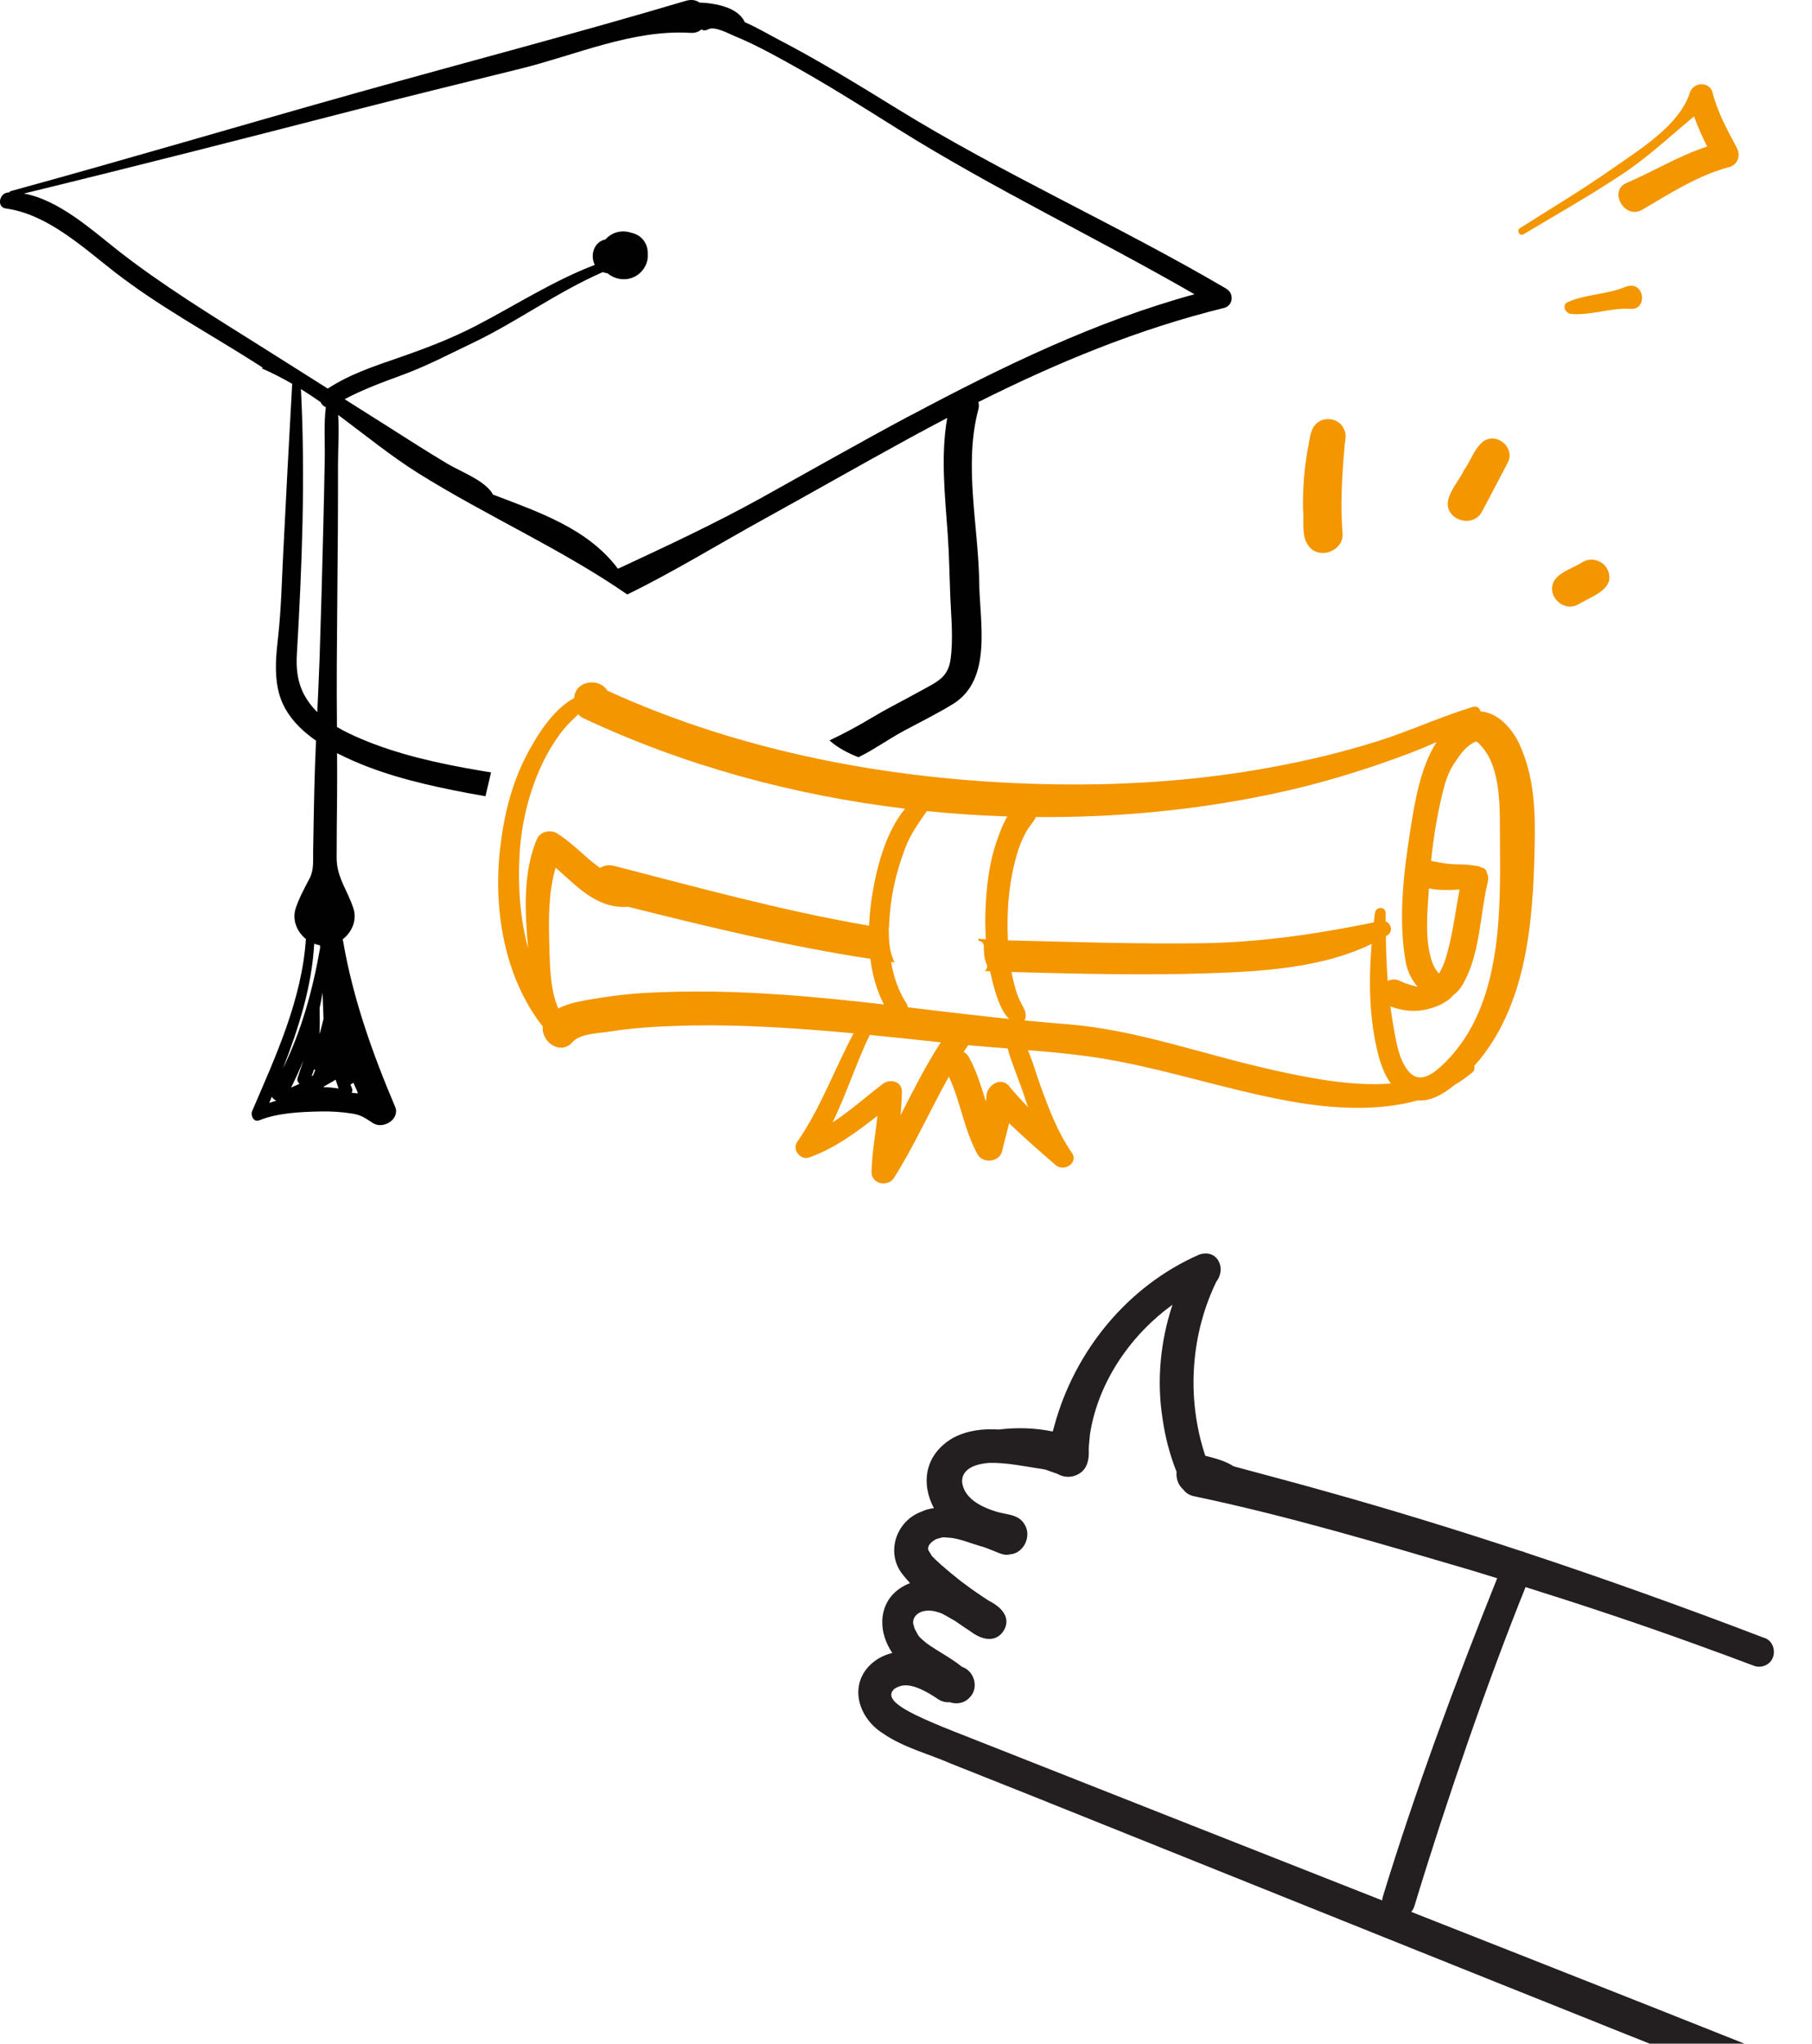
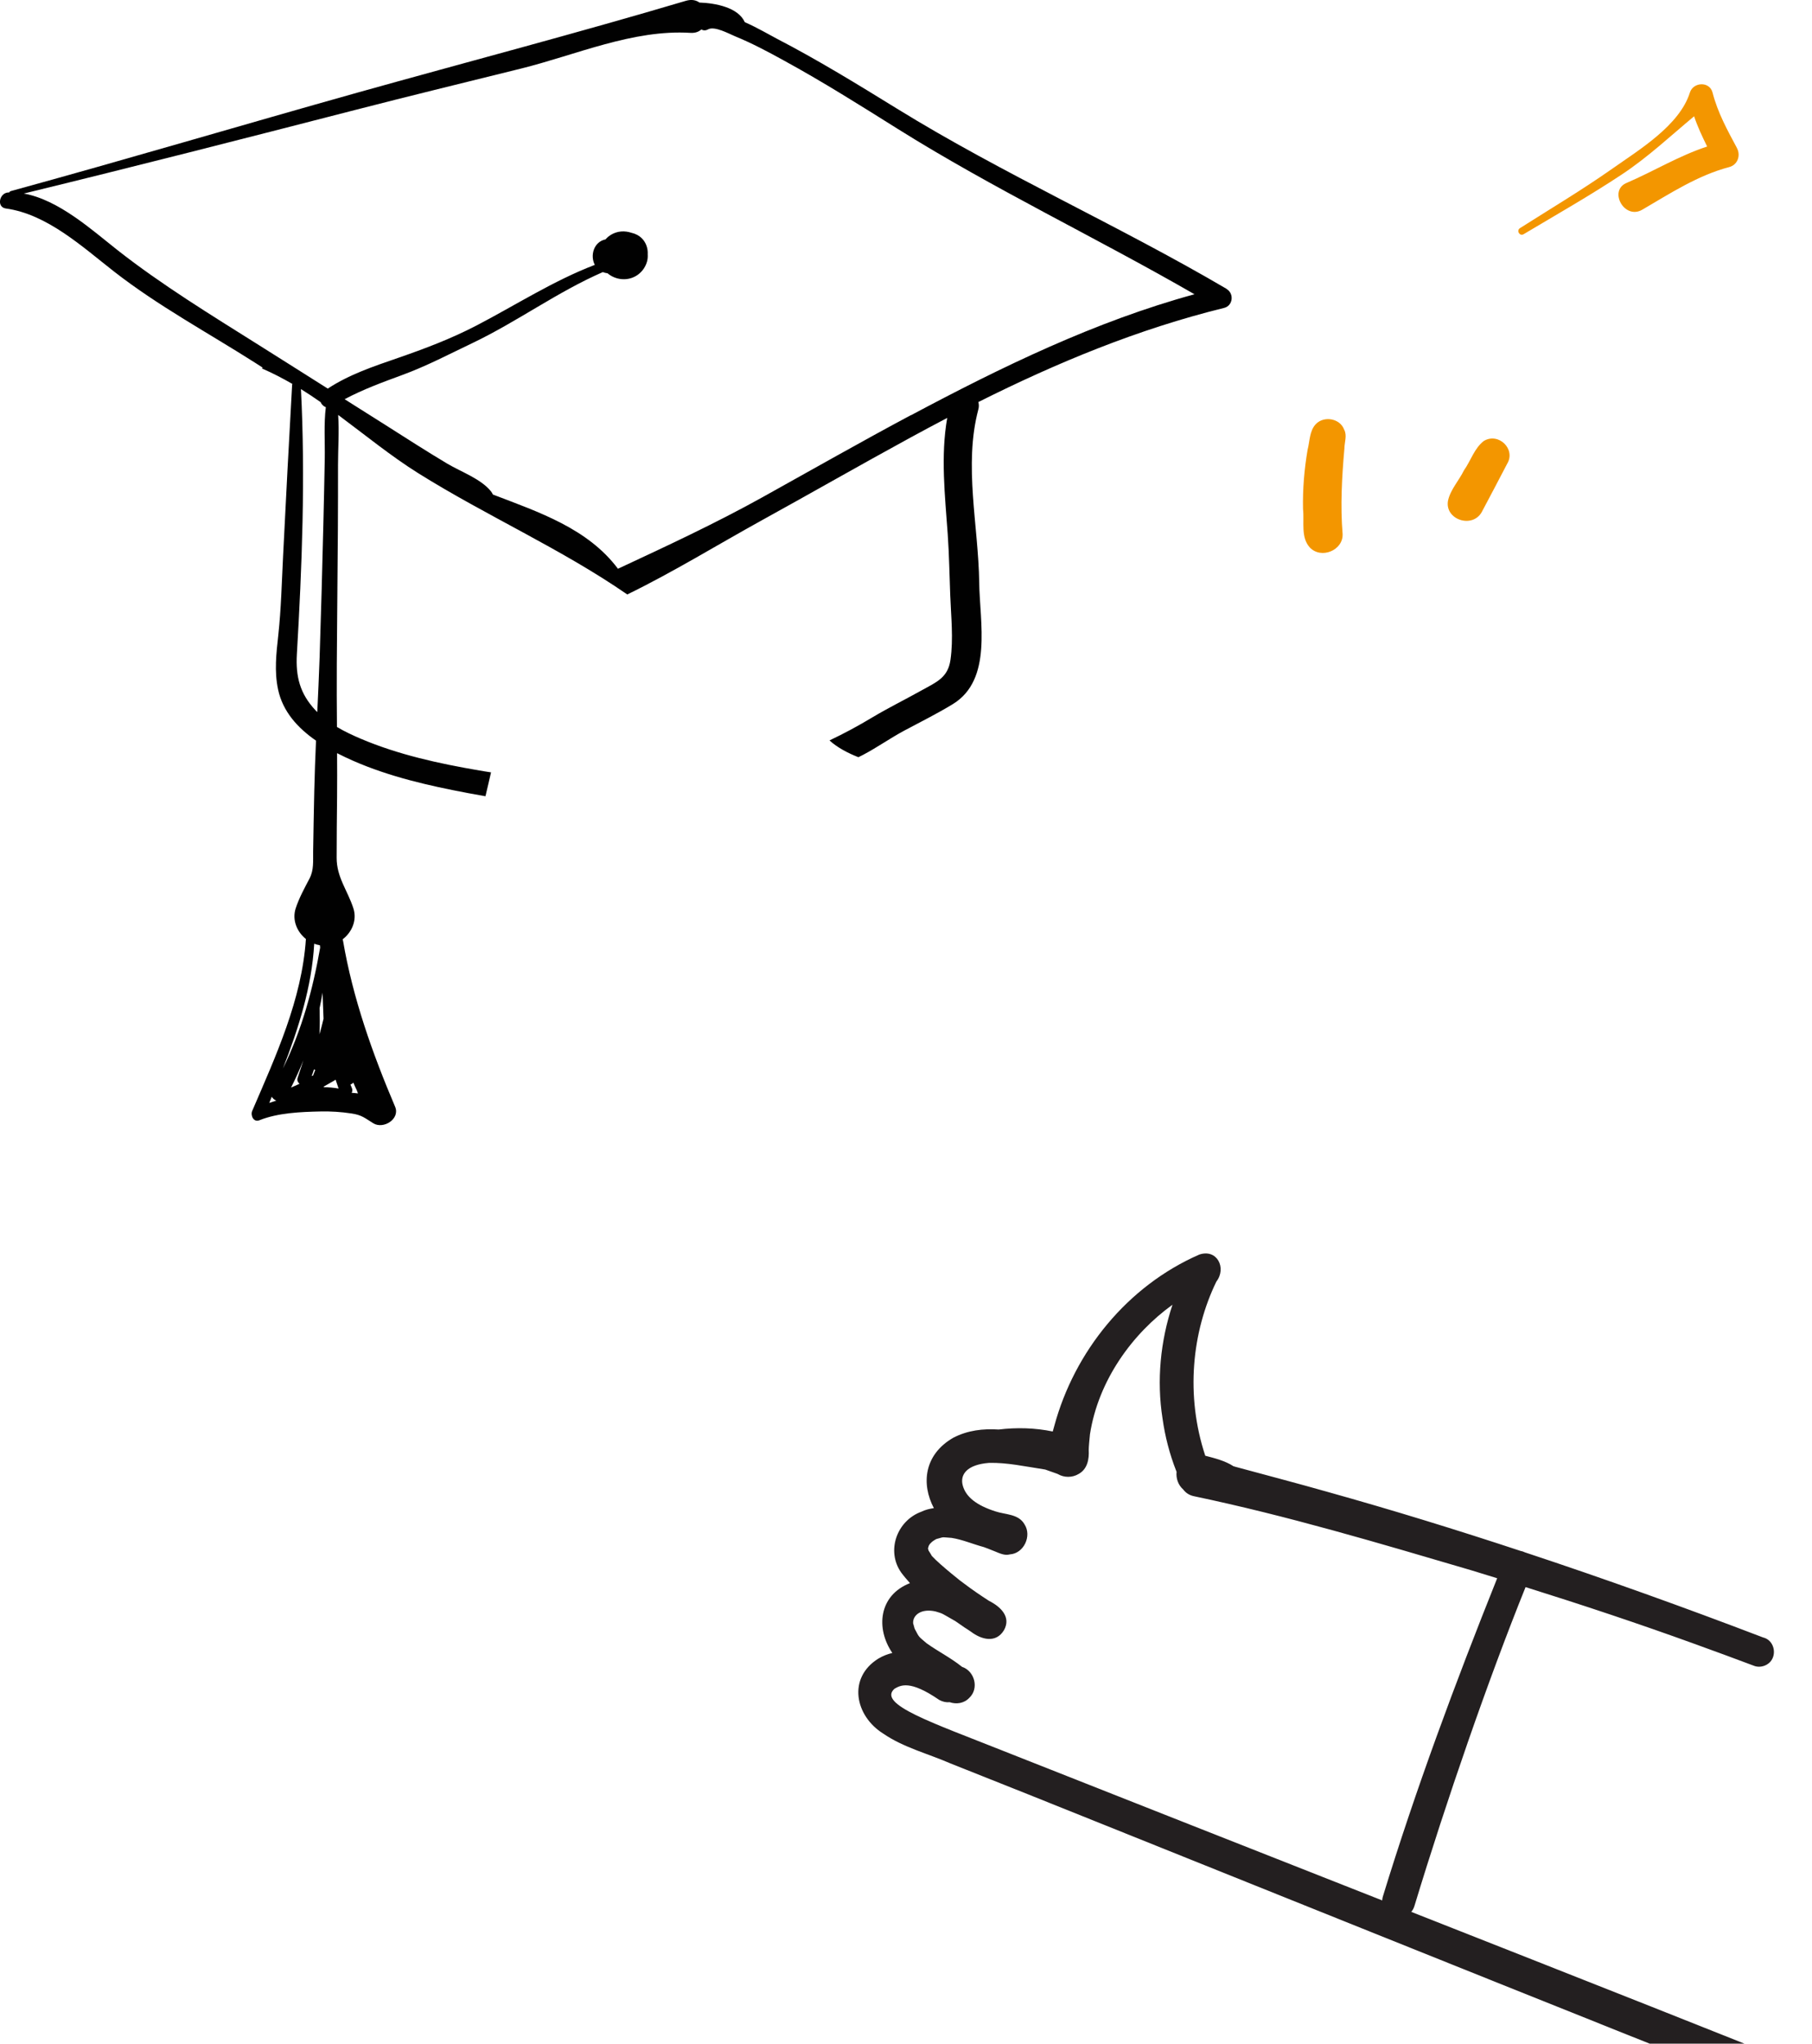
<svg xmlns="http://www.w3.org/2000/svg" width="133" height="150" viewBox="0 0 133 150" fill="none">
  <g clip-path="url(#clip0_75_231)">
    <path d="M131.071 151.254C130.513 150.791 129.713 150.697 129.055 150.401C126.455 149.372 123.86 148.338 121.26 147.303C115.371 144.969 109.481 142.651 103.587 140.327C103.692 140.203 103.776 140.047 103.829 139.86C106.166 132.166 109.213 123.34 111.976 116.489C116.139 117.794 120.281 119.171 124.381 120.658C125.866 121.193 127.345 121.739 128.824 122.295C129.113 122.373 129.424 122.327 129.676 122.181C130.497 121.724 130.334 120.398 129.397 120.18C123.618 117.971 117.797 115.881 111.924 113.937C111.824 113.885 111.718 113.854 111.608 113.833C106.934 112.289 102.229 110.839 97.487 109.513C95.224 108.869 92.945 108.276 90.676 107.658C90.629 107.642 90.581 107.632 90.534 107.616C89.934 107.221 89.145 107.023 88.466 106.847C87.002 102.418 87.487 97.755 89.281 94.065C90.05 93.067 89.329 91.637 88.023 92.084C82.745 94.392 78.86 99.195 77.381 104.674C77.345 104.804 77.308 104.939 77.271 105.069C75.976 104.799 74.624 104.762 73.302 104.923C72.16 104.851 71.034 104.975 69.971 105.526C67.813 106.769 67.613 108.926 68.545 110.693C68.218 110.74 67.908 110.818 67.634 110.953C65.823 111.613 65.029 113.838 66.15 115.424C66.35 115.694 66.571 115.949 66.792 116.198C64.497 117.092 64.266 119.525 65.497 121.323C65.15 121.406 64.808 121.536 64.476 121.734C62.197 123.148 62.745 125.944 64.839 127.249C66.329 128.268 68.124 128.715 69.766 129.432C73.566 130.934 77.355 132.458 81.15 133.981C93.724 139.028 106.292 144.086 118.876 149.117C121.392 150.126 123.908 151.124 126.424 152.127C127.987 152.745 128.039 152.766 129.434 153.374C129.95 153.676 130.66 153.582 131.076 153.156C131.597 152.657 131.597 151.758 131.066 151.264L131.071 151.254ZM101.439 139.48C92.16 135.821 82.876 132.166 73.603 128.497C68.45 126.443 64.387 125.092 65.65 123.953C66.113 123.688 66.792 123.293 68.939 124.77C69.208 124.915 69.466 124.962 69.703 124.936C70.192 125.102 70.76 125.029 71.145 124.619C71.881 123.928 71.539 122.649 70.613 122.342C69.802 121.687 68.866 121.219 68.018 120.616C67.392 120.076 67.497 120.226 67.134 119.54C67.108 119.431 67.055 119.254 67.023 119.145C66.987 118.532 67.634 118.038 68.671 118.277C69.25 118.454 69.06 118.381 69.981 118.906C70.018 118.927 70.06 118.948 70.097 118.969C70.266 119.083 70.434 119.202 70.603 119.317C70.718 119.405 70.839 119.483 70.96 119.556C71.066 119.624 71.171 119.696 71.271 119.764C72.039 120.346 73.092 120.627 73.687 119.66C74.245 118.677 73.434 117.919 72.592 117.498C71.971 117.097 71.36 116.681 70.771 116.234C70.666 116.156 70.545 116.063 70.466 116.006C70.913 116.359 69.018 114.888 68.397 114.202C68.35 114.108 68.224 113.911 68.155 113.807C68.139 113.76 68.129 113.713 68.118 113.661C68.118 113.651 68.118 113.646 68.118 113.635C68.134 113.573 68.15 113.511 68.171 113.453C68.197 113.407 68.224 113.36 68.255 113.318C68.313 113.256 68.371 113.199 68.418 113.157C68.513 113.09 68.608 113.022 68.708 112.97C68.718 112.97 68.718 112.965 68.729 112.96C69.36 112.798 69.008 112.819 69.845 112.876C70.629 112.996 71.418 113.339 72.213 113.552C72.429 113.635 72.471 113.641 73.029 113.869C73.376 114.01 73.739 114.192 74.124 114.088C75.155 114.02 75.745 112.731 75.203 111.889C74.76 111.104 73.802 111.182 73.05 110.927C71.676 110.485 70.913 109.877 70.676 109.066C70.429 108.229 70.976 107.496 72.597 107.372C73.918 107.341 75.192 107.626 76.718 107.86C76.997 107.959 77.429 108.115 77.613 108.177C77.629 108.183 77.645 108.188 77.655 108.198C78.113 108.463 78.708 108.463 79.166 108.188C79.818 107.834 79.95 107.096 79.913 106.426C79.908 106.233 79.971 105.584 80.002 105.277C80.618 101.3 83.134 97.87 86.06 95.764C85.171 98.442 84.892 101.326 85.329 104.113C85.513 105.433 85.85 106.732 86.339 107.975C86.339 107.99 86.355 108.006 86.36 108.027C86.308 108.5 86.476 108.999 86.845 109.321C87.018 109.555 87.266 109.732 87.597 109.81C94.476 111.249 101.229 113.266 107.966 115.247C108.608 115.439 109.25 115.642 109.892 115.839C106.813 123.532 103.918 131.309 101.492 139.231C101.471 139.314 101.46 139.397 101.455 139.475L101.439 139.48Z" fill="#231F20" />
    <path d="M90.042 21.208C82.105 16.545 73.663 12.803 65.837 7.974C62.937 6.186 60.026 4.398 56.995 2.828C56.458 2.547 55.589 2.032 54.668 1.627C54.179 0.541 52.521 0.229 51.337 0.187C51.095 0.01 50.763 -0.062 50.352 0.057C42.352 2.433 34.258 4.553 26.216 6.804C17.737 9.185 9.295 11.696 0.8 14.024C0.737 14.04 0.695 14.082 0.674 14.128C0.647 14.128 0.621 14.128 0.595 14.128C-0.047 14.165 -0.274 15.204 0.431 15.303C3.468 15.719 6.068 18.136 8.384 19.94C11.616 22.461 15.305 24.446 18.763 26.65C18.937 26.759 19.11 26.874 19.279 26.983C19.258 27.004 19.247 27.025 19.226 27.045C19.989 27.373 20.732 27.758 21.458 28.179C21.458 28.199 21.447 28.215 21.442 28.236C21.205 32.425 20.989 36.61 20.779 40.799C20.679 42.738 20.637 44.693 20.426 46.621C20.279 47.968 20.126 49.262 20.41 50.603C20.753 52.23 21.858 53.436 23.195 54.361C23.142 55.588 23.095 56.809 23.068 58.036C23.037 59.528 23.005 61.02 22.984 62.512C22.974 63.203 23.047 63.848 22.721 64.477C22.347 65.194 21.958 65.896 21.705 66.665C21.426 67.523 21.795 68.391 22.453 68.921C22.158 73.36 20.253 77.492 18.51 81.542C18.374 81.864 18.605 82.399 19.042 82.223C20.405 81.677 22.074 81.609 23.532 81.578C24.284 81.562 25.042 81.609 25.789 81.724C26.568 81.838 26.784 82.067 27.4 82.446C28.147 82.904 29.384 82.129 29 81.23C27.331 77.305 25.895 73.256 25.179 69.051C25.174 69.014 25.158 68.978 25.147 68.947C25.831 68.427 26.221 67.538 25.937 66.665C25.5 65.324 24.705 64.393 24.71 62.948C24.71 61.462 24.726 59.975 24.742 58.488C24.753 57.418 24.747 56.352 24.742 55.281C25.137 55.484 25.537 55.671 25.926 55.843C28.595 57.012 31.453 57.662 34.305 58.203C34.747 58.286 35.189 58.364 35.632 58.442C35.774 57.859 35.905 57.272 36.042 56.69C35.752 56.643 35.463 56.602 35.179 56.55C32.221 56.045 29.237 55.395 26.468 54.216C25.884 53.966 25.289 53.691 24.732 53.358C24.721 51.825 24.71 50.291 24.721 48.758C24.742 45.447 24.779 42.135 24.8 38.824C24.81 37.26 24.81 35.695 24.81 34.13C24.81 32.935 24.905 31.672 24.821 30.455C26.789 31.916 28.7 33.481 30.71 34.739C35.731 37.878 41.179 40.274 46.042 43.632C49.421 41.985 52.621 40.009 55.905 38.195C59.547 36.189 63.153 34.12 66.805 32.129C67.71 31.635 68.616 31.152 69.526 30.674C69.031 33.475 69.363 36.397 69.563 39.214C69.668 40.706 69.689 42.193 69.747 43.684C69.805 45.259 69.989 46.871 69.763 48.441C69.574 49.745 68.731 50.068 67.647 50.67C66.458 51.336 65.231 51.939 64.063 52.635C63.01 53.27 61.958 53.836 60.884 54.346C61.484 54.886 62.231 55.271 63.005 55.578C63.116 55.52 63.226 55.468 63.337 55.411C64.374 54.865 65.326 54.19 66.358 53.633C67.558 52.989 68.784 52.386 69.947 51.674C72.863 49.88 71.91 45.649 71.874 42.775C71.821 38.611 70.721 34.146 71.81 30.05C71.863 29.852 71.858 29.67 71.81 29.509C77.579 26.619 83.526 24.155 89.847 22.601C90.505 22.44 90.595 21.541 90.031 21.213L90.042 21.208ZM25.937 79.463C26.016 79.655 26.1 79.847 26.189 80.024C26.221 80.102 26.247 80.18 26.274 80.253C26.121 80.232 25.963 80.221 25.81 80.211C25.868 80.117 25.884 79.998 25.831 79.868C25.8 79.78 25.758 79.696 25.721 79.608C25.8 79.572 25.868 79.525 25.931 79.468L25.937 79.463ZM23.142 52.116C22.005 50.899 21.7 49.647 21.789 48.035C22.168 41.553 22.421 35.05 22.089 28.558C22.579 28.865 23.058 29.182 23.532 29.515C23.605 29.686 23.742 29.826 23.916 29.884C23.763 31.126 23.858 32.425 23.837 33.668C23.81 35.232 23.774 36.792 23.737 38.356C23.658 41.667 23.568 44.979 23.458 48.29C23.41 49.615 23.352 50.941 23.289 52.266C23.237 52.214 23.184 52.167 23.137 52.116H23.142ZM19.763 80.954C19.826 80.804 19.884 80.653 19.947 80.497C20.021 80.627 20.142 80.726 20.279 80.783C20.105 80.84 19.931 80.892 19.758 80.954H19.763ZM23.068 69.269C23.2 69.321 23.342 69.358 23.479 69.378C23.484 69.435 23.495 69.493 23.5 69.55C22.958 72.643 22.152 75.606 20.768 78.423C21.916 75.465 22.884 72.44 23.063 69.269H23.068ZM21.989 79.546C21.779 79.639 21.574 79.733 21.363 79.826C21.695 79.166 22 78.501 22.268 77.82C22.137 78.241 21.995 78.667 21.847 79.109C21.789 79.291 21.863 79.447 21.984 79.546H21.989ZM22.968 78.953C22.937 78.953 22.905 78.963 22.879 78.969C22.942 78.813 22.995 78.652 23.047 78.49C23.074 78.506 23.105 78.522 23.137 78.537C23.084 78.678 23.026 78.818 22.974 78.953H22.968ZM23.447 75.917C23.479 75.268 23.474 74.618 23.458 73.994C23.542 73.62 23.61 73.24 23.674 72.856C23.7 73.495 23.726 74.135 23.747 74.774C23.658 75.159 23.558 75.538 23.447 75.917ZM24.847 79.894C24.495 79.832 24.116 79.8 23.747 79.795C23.758 79.78 23.768 79.759 23.779 79.743C24.032 79.598 24.289 79.452 24.542 79.306C24.579 79.286 24.605 79.265 24.631 79.239C24.705 79.457 24.779 79.676 24.852 79.894H24.847ZM66.868 30.466C63.2 32.425 59.584 34.484 55.947 36.506C52.5 38.419 48.931 40.082 45.358 41.745C43.142 38.793 39.589 37.603 36.179 36.298C36.142 36.22 36.1 36.142 36.037 36.064C35.305 35.149 33.837 34.629 32.831 34.032C31.31 33.127 29.826 32.166 28.331 31.219C27.321 30.58 26.305 29.941 25.295 29.301C26.647 28.579 28.1 28.049 29.542 27.518C31.31 26.869 33.01 25.975 34.71 25.164C37.968 23.604 40.931 21.416 44.247 19.971C44.352 20.012 44.468 20.044 44.595 20.059C45.158 20.537 46 20.647 46.668 20.262C47.068 20.033 47.363 19.649 47.489 19.207C47.542 19.014 47.553 18.838 47.542 18.666C47.568 18.235 47.416 17.793 47.105 17.486C46.9 17.284 46.632 17.148 46.347 17.086C45.863 16.925 45.342 16.946 44.874 17.216C44.71 17.309 44.568 17.429 44.447 17.569C43.568 17.756 43.305 18.76 43.658 19.441C40.621 20.605 37.863 22.388 34.979 23.89C33.11 24.862 31.184 25.59 29.2 26.276C27.41 26.895 25.642 27.482 24.058 28.522C22.368 27.456 20.684 26.385 18.995 25.325C15.484 23.116 11.858 20.901 8.6 18.339C6.747 16.878 4.295 14.658 1.747 14.206C9.863 12.231 17.953 10.162 26.042 8.078C30.095 7.033 34.163 6.045 38.226 5.037C42.279 4.034 46.447 2.152 50.679 2.412C51.026 2.433 51.289 2.334 51.479 2.162C51.61 2.24 51.784 2.261 51.968 2.157C52.442 1.887 53.521 2.485 53.947 2.661C55.184 3.166 56.374 3.8 57.542 4.444C60.384 5.998 63.126 7.724 65.868 9.445C72.916 13.863 80.463 17.439 87.674 21.598C80.384 23.589 73.5 26.941 66.868 30.476V30.466Z" fill="#010101" />
-     <path d="M111.547 54.663C110.974 53.41 109.905 52.297 108.668 52.214C108.616 51.98 108.405 51.793 108.095 51.887C105.758 52.599 103.516 53.639 101.179 54.382C98.611 55.198 95.984 55.822 93.337 56.31C87.774 57.345 82.084 57.693 76.432 57.547C65.547 57.267 54.495 55.229 44.574 50.691C44.021 49.73 42.221 49.912 42.142 51.237C40.558 52.079 39.332 54.101 38.59 55.546C37.5 57.678 36.953 60.032 36.695 62.392C36.211 66.821 37.032 71.769 39.842 75.351C39.716 76.463 41.137 77.513 42.042 76.468C42.568 75.86 44.047 75.829 44.795 75.71C46.389 75.45 47.989 75.356 49.6 75.299C53.011 75.174 56.426 75.341 59.826 75.6C60.768 75.673 61.711 75.756 62.653 75.845C61.242 78.496 60.226 81.349 58.505 83.829C58.126 84.375 58.753 85.18 59.384 84.957C61.289 84.286 62.847 83.101 64.41 81.895C64.253 83.262 64.01 84.619 63.968 86.002C63.942 86.906 65.174 87.166 65.626 86.444C67.126 84.058 68.274 81.474 69.647 79.021C70.505 80.856 70.763 82.914 71.742 84.713C72.142 85.445 73.374 85.305 73.558 84.479C73.71 83.793 73.91 83.122 74.068 82.446C75.174 83.501 76.326 84.515 77.484 85.513C78.1 86.043 79.184 85.347 78.674 84.609C77.621 83.096 76.984 81.381 76.358 79.665C76.074 78.88 75.816 77.934 75.447 77.077C76.984 77.201 78.516 77.342 80.032 77.555C85.074 78.272 89.916 79.998 94.926 80.871C97.821 81.375 101.132 81.578 104.063 80.767C105.016 80.85 105.974 80.284 106.758 79.639C107.216 79.369 107.653 79.062 108.068 78.714C108.226 78.579 108.258 78.402 108.205 78.241C112.063 73.927 112.526 67.689 112.642 62.179C112.7 59.611 112.637 57.054 111.542 54.663H111.547ZM73.963 67.195C74 65.683 74.216 64.175 74.637 62.714C74.805 62.137 75.026 61.592 75.311 61.067C75.516 60.687 75.847 60.355 76.037 59.97C81.753 60.017 87.495 59.497 93.084 58.338C95.853 57.766 98.584 57.007 101.258 56.082C102.621 55.609 104.063 55.094 105.442 54.465C104.247 56.352 103.853 58.821 103.521 60.911C103.026 64.055 102.611 67.471 103.184 70.631C103.305 71.291 103.621 71.925 104.042 72.419C103.605 72.331 103.184 72.201 102.774 72.003C102.442 71.842 102.121 71.868 101.858 72.003C101.774 70.912 101.737 69.815 101.721 68.723C101.747 68.708 101.779 68.692 101.805 68.671C102.274 68.385 102.121 67.788 101.705 67.627C101.705 67.424 101.705 67.221 101.705 67.018C101.705 66.504 100.979 66.535 100.921 67.018C100.895 67.247 100.863 67.476 100.837 67.704C96.6 68.567 92.463 69.176 88.116 69.233C83.463 69.295 78.79 69.139 74.137 69.025C74.084 69.025 74.032 69.025 73.979 69.02C73.953 68.412 73.947 67.803 73.963 67.206V67.195ZM104.889 65.204C105.584 65.365 106.389 65.329 107.058 65.293C107.084 65.293 107.105 65.287 107.132 65.287C106.879 66.613 106.711 67.954 106.4 69.269C106.226 70.018 106.026 70.787 105.626 71.452C105.426 71.27 105.247 70.948 105.168 70.745C104.537 69.087 104.768 66.961 104.884 65.21L104.889 65.204ZM68.042 59.533C70.005 59.731 71.968 59.861 73.937 59.923C73.579 60.531 73.332 61.254 73.153 61.758C72.584 63.39 72.395 65.168 72.332 66.883C72.305 67.569 72.316 68.255 72.363 68.942C72.174 68.931 71.99 68.916 71.8 68.905C71.811 68.952 71.816 69.004 71.826 69.051C72.021 69.061 72.21 69.217 72.21 69.43C72.21 69.867 72.226 70.278 72.384 70.688C72.421 70.761 72.447 70.823 72.453 70.86C72.484 71.026 72.4 71.172 72.274 71.265C72.405 71.27 72.542 71.281 72.674 71.291C72.732 71.561 72.79 71.832 72.863 72.102C73.042 72.778 73.4 74.166 74.079 74.79C71.595 74.53 69.121 74.228 66.642 73.937C66.626 73.843 66.595 73.745 66.532 73.646C65.937 72.726 65.59 71.686 65.405 70.605C65.49 70.615 65.579 70.626 65.663 70.636C65.268 69.862 65.237 69.025 65.237 68.152C65.237 68.11 65.242 68.074 65.253 68.042C65.279 67.33 65.347 66.623 65.447 65.948C65.642 64.669 66 63.401 66.463 62.195C66.847 61.202 67.442 60.386 68.032 59.533H68.042ZM39.442 61.519C38.363 63.952 38.526 67.003 38.763 69.602C38.153 67.351 38.005 64.944 38.137 62.704C38.268 60.474 38.795 58.239 39.732 56.206C40.153 55.297 40.674 54.418 41.295 53.623C41.637 53.186 42.047 52.812 42.447 52.422C42.542 52.531 42.653 52.63 42.779 52.693C50.19 56.191 58.253 58.374 66.437 59.356C64.963 61.108 64.295 63.884 63.989 65.89C63.889 66.556 63.821 67.247 63.789 67.944C57.468 66.862 51.221 65.137 45.09 63.556C44.674 63.447 44.316 63.525 44.042 63.707C42.942 62.922 42.026 61.867 40.868 61.155C40.432 60.885 39.674 61.02 39.447 61.524L39.442 61.519ZM57.384 73.007C53.995 72.762 50.59 72.689 47.195 72.887C45.8 72.97 44.421 73.162 43.042 73.407C42.374 73.526 41.616 73.688 40.979 74.02C40.332 72.565 40.358 70.501 40.316 69.191C40.263 67.507 40.258 65.428 40.784 63.686C42.326 65.022 43.721 66.639 45.947 66.566C45.995 66.566 46.037 66.561 46.079 66.551C51.963 68.022 57.884 69.462 63.884 70.376C64.032 71.546 64.342 72.689 64.879 73.724C62.389 73.438 59.895 73.178 57.389 73.001L57.384 73.007ZM66.1 81.848C66.153 81.282 66.195 80.71 66.2 80.138C66.21 79.359 65.326 79.151 64.79 79.561C63.574 80.492 62.405 81.537 61.116 82.379C62.126 80.289 62.832 78.059 63.837 75.959C65.574 76.131 67.316 76.318 69.053 76.505C67.947 78.215 67.032 80.034 66.105 81.848H66.1ZM75.163 80.388C75.258 80.684 75.358 80.98 75.463 81.271C74.979 80.767 74.505 80.253 74.063 79.712C73.484 79.005 72.463 79.644 72.41 80.388C72.4 80.544 72.384 80.7 72.363 80.856C72.021 79.748 71.689 78.631 71.126 77.607C71.021 77.415 70.884 77.29 70.732 77.217C70.842 77.045 70.953 76.879 71.063 76.713C72.026 76.801 72.99 76.879 73.958 76.952C74.279 78.111 74.8 79.281 75.163 80.388ZM93.274 78.496C88.305 77.394 83.426 75.574 78.316 75.174C77.274 75.091 76.232 74.997 75.195 74.899C75.221 74.857 75.242 74.81 75.258 74.763C75.368 74.322 75.147 73.999 74.942 73.615C74.626 73.022 74.463 72.352 74.316 71.702C74.29 71.582 74.268 71.463 74.242 71.343C78.995 71.468 83.795 71.598 88.547 71.442C92.521 71.312 97.026 71.068 100.679 69.279C100.453 72.014 100.489 74.816 101.179 77.456C101.368 78.189 101.647 78.927 102.089 79.53C99.168 79.743 96.132 79.135 93.268 78.501L93.274 78.496ZM105.695 78.335C105.011 78.948 104.147 79.473 103.432 78.683C102.637 77.804 102.453 76.281 102.253 75.179C102.174 74.748 102.111 74.311 102.053 73.869C102.863 74.171 103.7 74.29 104.579 74.119C105.3 73.973 106.174 73.635 106.658 73.053C106.937 72.861 107.2 72.565 107.432 72.138C108.663 69.903 108.621 67.138 109.205 64.71C109.268 64.461 109.226 64.243 109.132 64.061C109.116 63.9 109 63.738 108.842 63.702C108.816 63.692 108.784 63.686 108.758 63.681C108.595 63.588 108.411 63.536 108.221 63.536C107.837 63.478 107.447 63.437 107.053 63.442C106.363 63.453 105.726 63.317 105.053 63.193C105.053 63.193 105.047 63.193 105.042 63.193C105.216 61.451 105.5 59.72 105.926 58.026C106.095 57.36 106.311 56.679 106.695 56.102C107.068 55.536 107.426 54.964 108.016 54.59C108.426 54.33 108.411 54.429 108.7 54.735C110.221 56.357 110.079 59.45 110.095 61.483C110.142 67.138 110.279 74.223 105.689 78.34L105.695 78.335Z" fill="#F39600" />
    <path d="M102.131 36.012C102.121 36.028 102.105 36.043 102.095 36.054C102.105 36.043 102.116 36.033 102.121 36.017L102.131 36.012Z" fill="#F39600" />
    <path d="M98.658 31.531C98.363 30.71 97.184 30.502 96.584 31.126C96.111 31.62 96.142 32.373 95.979 33.002C95.732 34.447 95.611 35.908 95.642 37.369C95.747 38.294 95.458 39.438 96.142 40.186C96.969 41.059 98.59 40.399 98.547 39.204C98.374 37.109 98.495 35.004 98.679 32.914C98.684 32.457 98.889 31.963 98.663 31.537L98.658 31.531Z" fill="#F39600" />
    <path d="M108.921 32.358C108.221 32.888 107.953 33.819 107.453 34.525C107.09 35.269 106.458 35.939 106.284 36.745C106.026 38.138 108.063 38.819 108.758 37.587C109.384 36.407 110.011 35.222 110.626 34.037C111.274 32.976 110.005 31.724 108.926 32.358H108.921Z" fill="#F39600" />
-     <path d="M117.937 41.709C117.589 41.117 116.768 40.893 116.168 41.252C115.532 41.667 114.711 41.881 114.205 42.452C113.305 43.513 114.7 45.057 115.884 44.339C116.868 43.742 118.732 43.191 117.942 41.709H117.937Z" fill="#F39600" />
    <path d="M127.5 10.88C126.784 9.544 126.079 8.27 125.7 6.794C125.484 5.952 124.284 6.014 124.037 6.794C123.279 9.206 120.321 10.989 118.342 12.382C116.147 13.925 113.837 15.303 111.568 16.743C111.284 16.925 111.542 17.361 111.832 17.19C114.253 15.745 116.705 14.357 119.053 12.798C120.968 11.529 122.605 9.985 124.347 8.535C124.6 9.299 124.947 10.032 125.305 10.755C123.237 11.431 121.379 12.574 119.379 13.432C118.047 14.004 119.232 16.155 120.542 15.391C122.584 14.201 124.616 12.87 126.926 12.262C127.542 12.101 127.779 11.41 127.495 10.88H127.5Z" fill="#F39600" />
-     <path d="M119.268 21.068C117.947 21.624 116.405 21.582 115.079 22.17C114.605 22.378 114.9 23.006 115.316 23.043C116.784 23.173 118.242 22.565 119.705 22.669C120.984 22.757 120.711 20.465 119.268 21.073V21.068Z" fill="#F39600" />
  </g>
  <defs>
    <clipPath id="clip0_75_231">
      <rect width="133" height="150" fill="white" />
    </clipPath>
  </defs>
</svg>